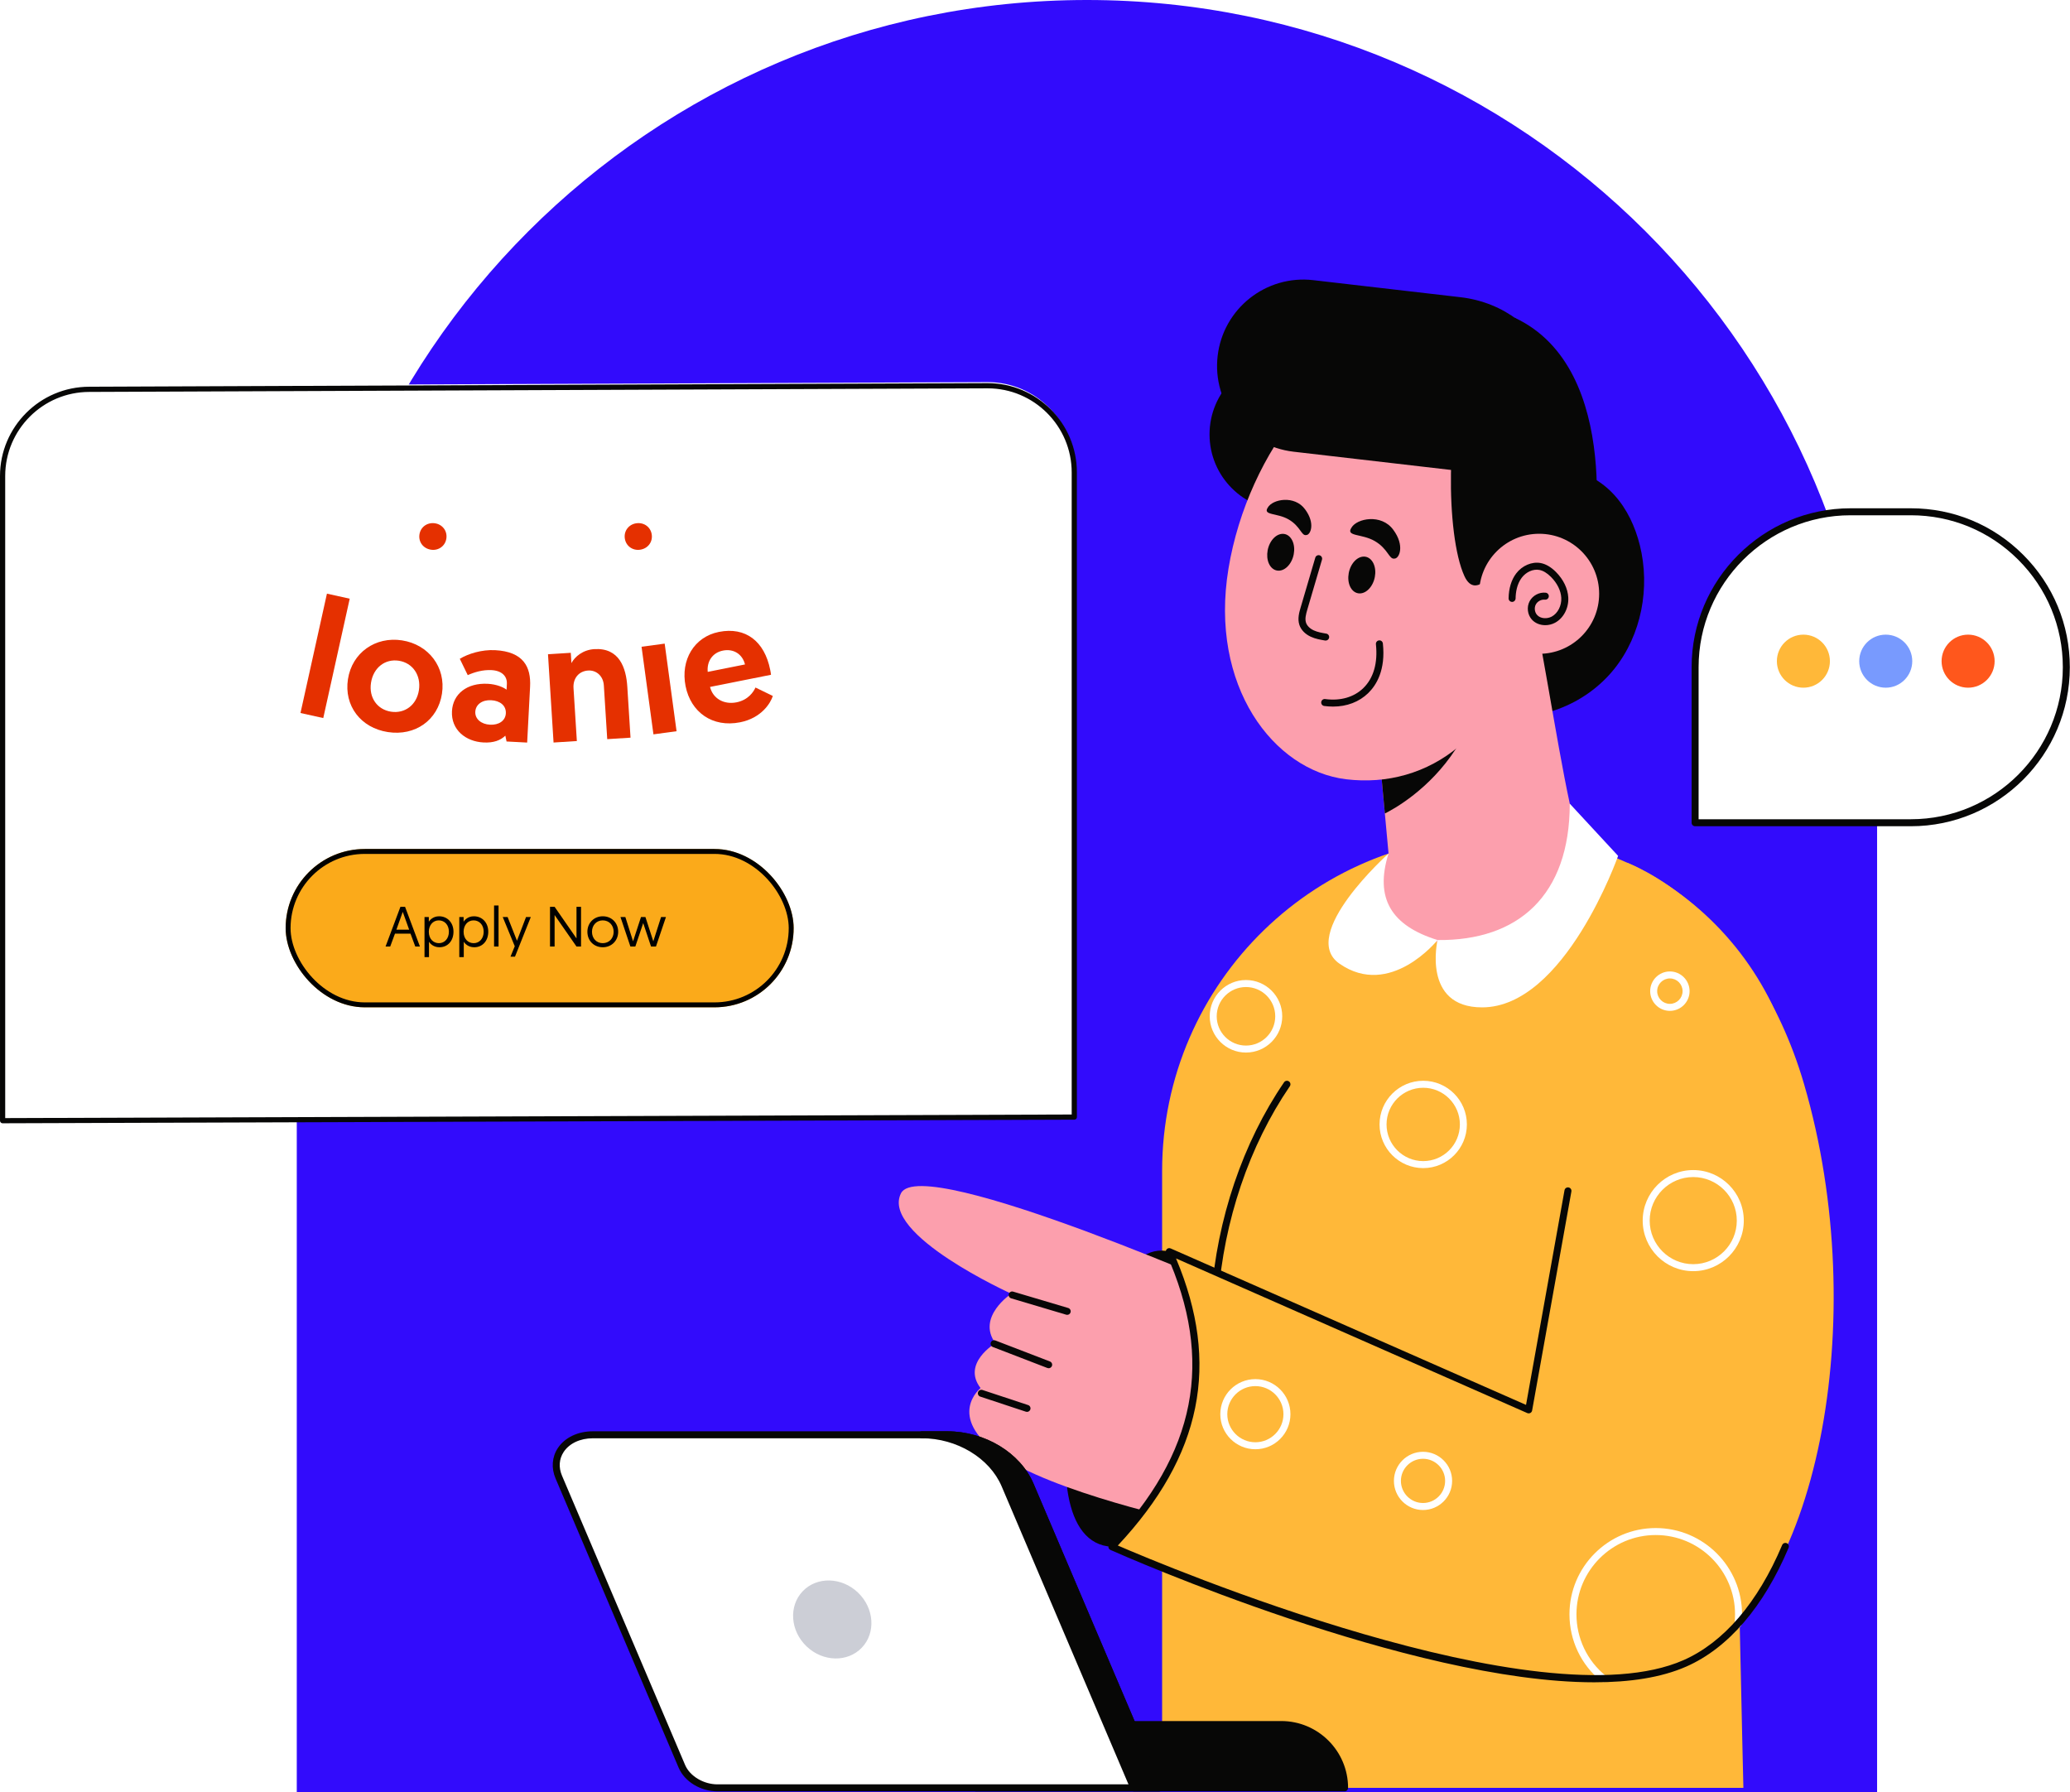
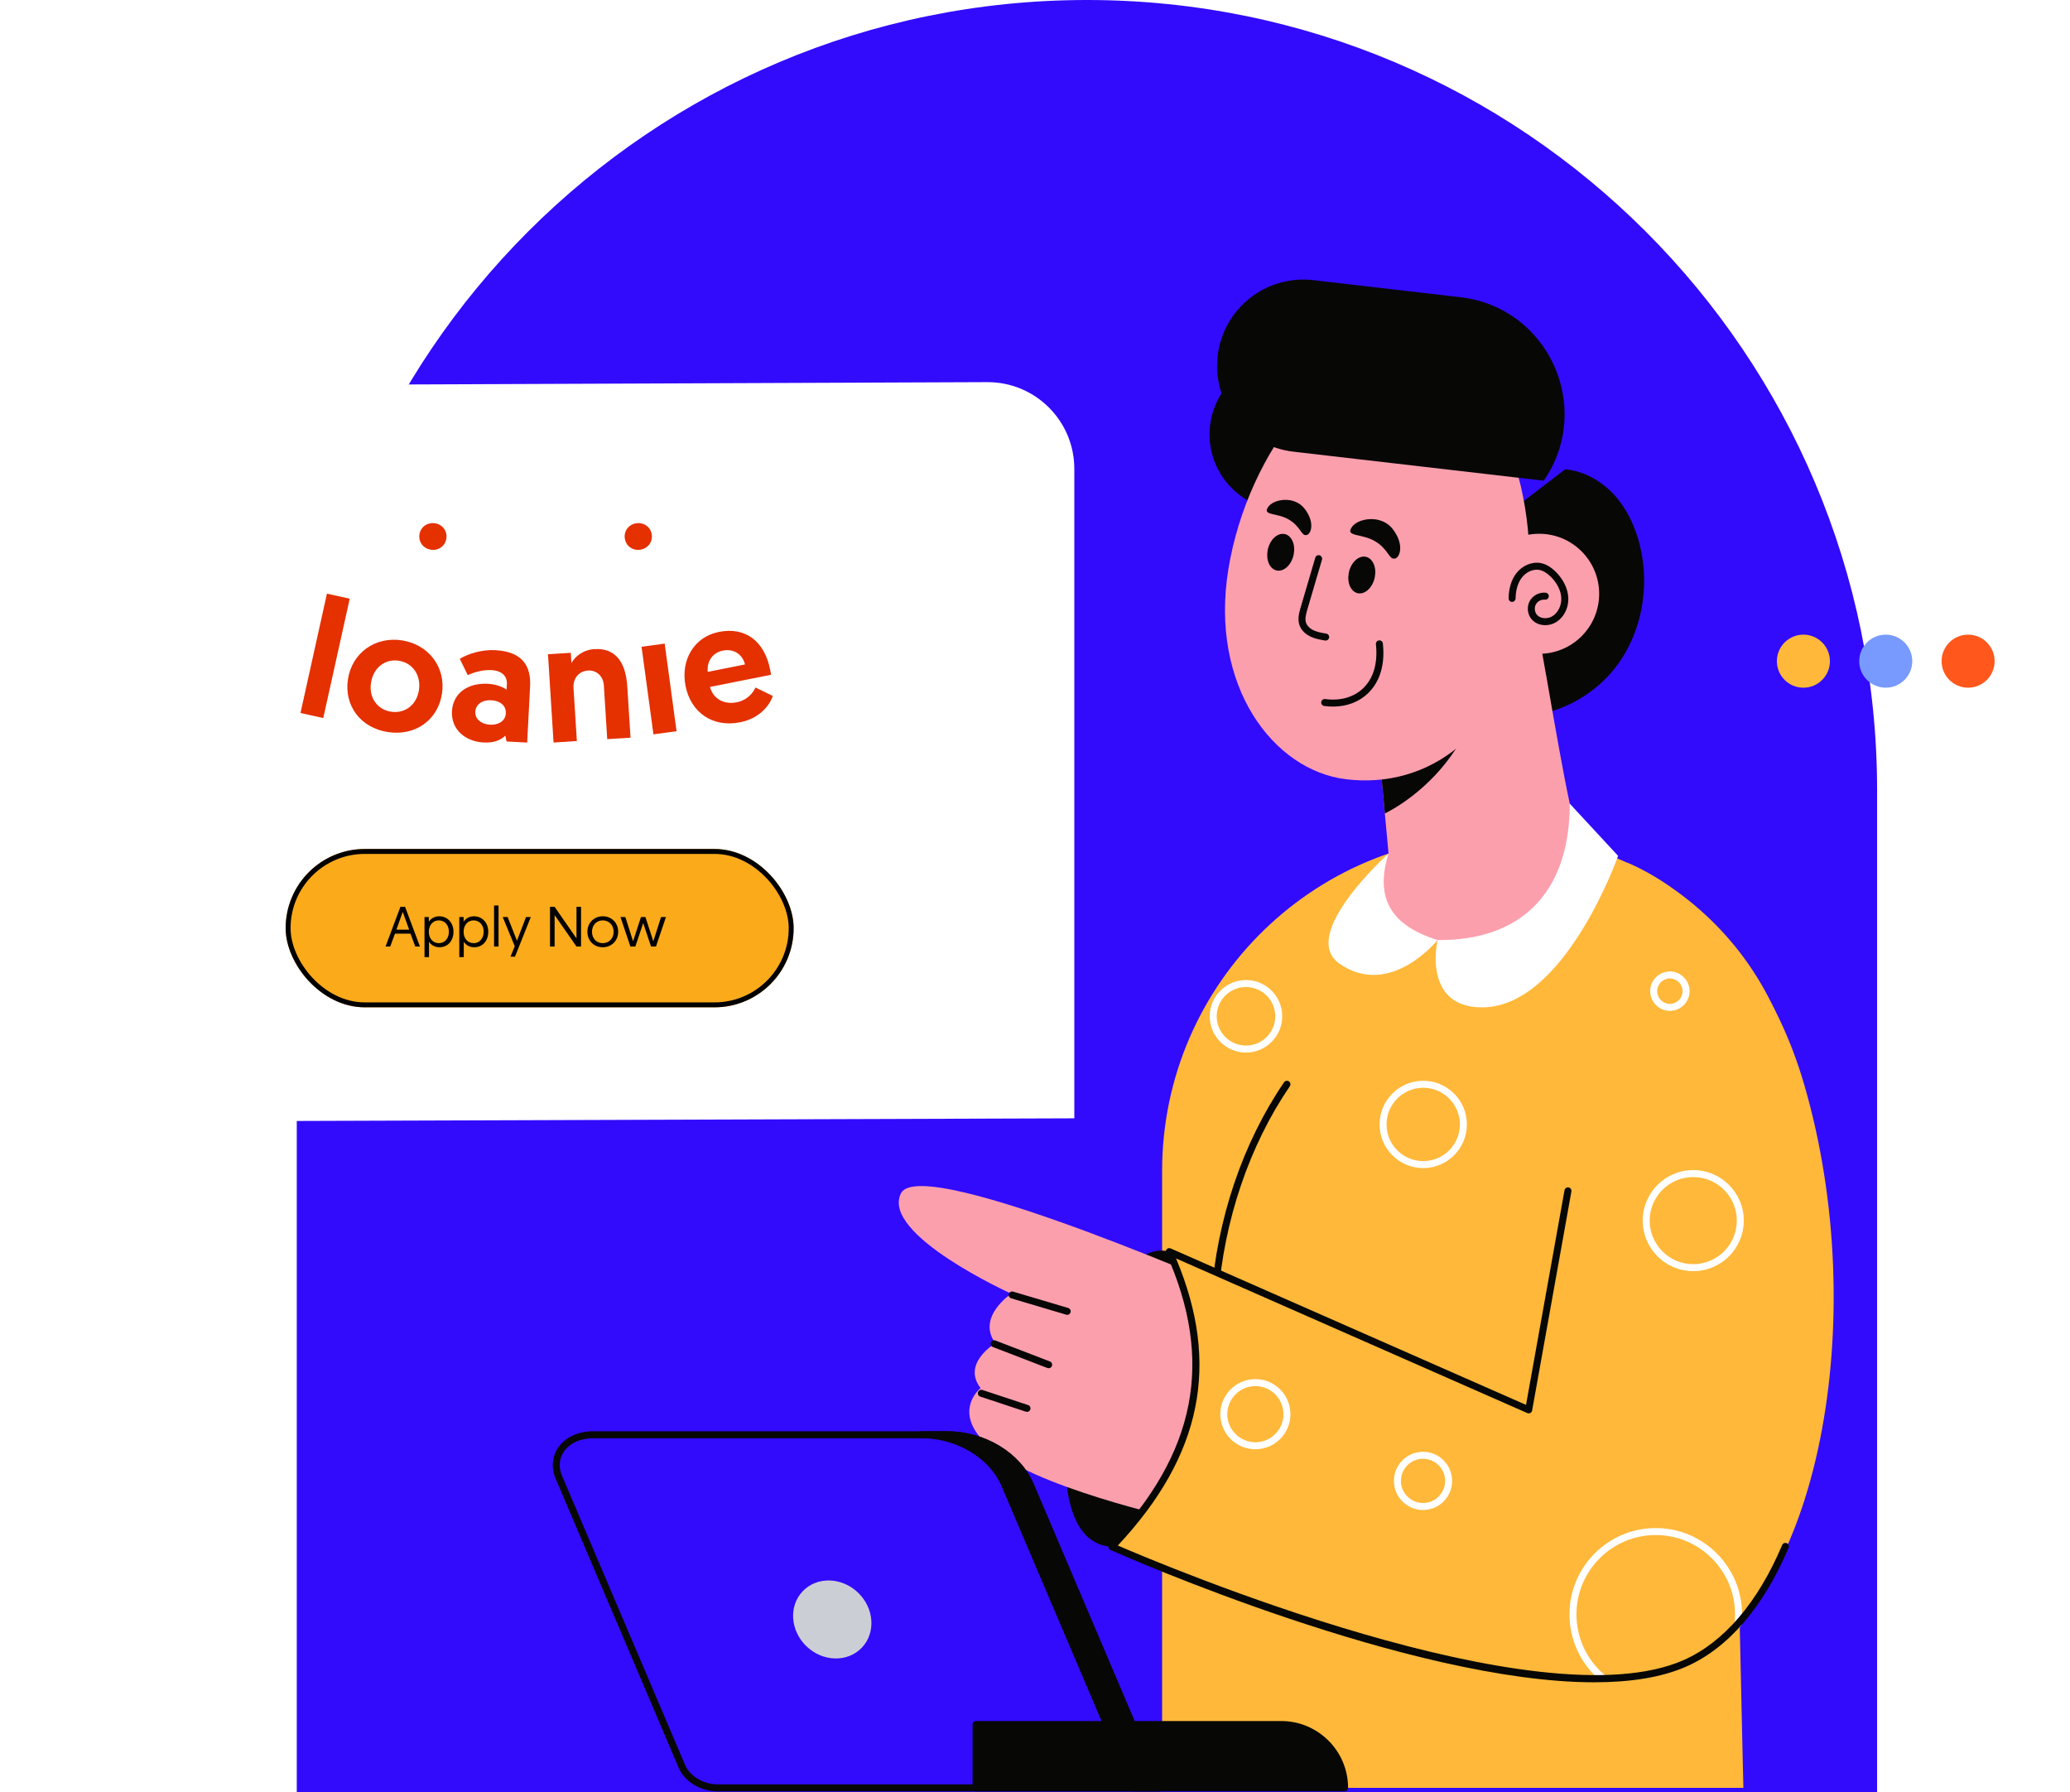
<svg xmlns="http://www.w3.org/2000/svg" width="558" height="483" viewBox="0 0 558 483" fill="none">
  <path d="M80 213C80 95.363 175.363 0 293 0C410.637 0 506 95.363 506 213V483H80V213Z" fill="#320BFC" />
-   <path d="M456.942 179.843V221.757H515.107C538.244 221.757 557.008 202.993 557.008 179.843C557.008 168.267 552.319 157.8 544.73 150.22C537.15 142.63 526.669 137.942 515.107 137.942H498.843C475.696 137.942 456.942 156.705 456.942 179.843Z" fill="white" />
-   <path d="M456.942 222.699H515.107C538.732 222.699 557.953 203.474 557.953 179.843C557.953 168.397 553.493 157.637 545.4 149.553C537.316 141.456 526.556 137 515.11 137H498.847C475.222 137 456 156.221 456 179.846V221.76C456 222.278 456.422 222.699 456.942 222.699ZM515.107 138.883C526.052 138.883 536.334 143.144 544.063 150.886C551.802 158.615 556.066 168.901 556.066 179.843C556.066 202.433 537.694 220.812 515.107 220.812H457.884V179.843C457.884 157.259 476.256 138.883 498.843 138.883H515.107Z" fill="#070706" />
  <path d="M530.533 185.357C526.585 185.357 523.384 182.156 523.384 178.208C523.384 174.26 526.585 171.059 530.533 171.059C534.481 171.059 537.682 174.26 537.682 178.208C537.682 182.156 534.481 185.357 530.533 185.357Z" fill="#FF571C" />
  <path d="M508.33 185.357C504.382 185.357 501.181 182.156 501.181 178.208C501.181 174.26 504.382 171.059 508.33 171.059C512.278 171.059 515.479 174.26 515.479 178.208C515.479 182.156 512.278 185.357 508.33 185.357Z" fill="#789AFE" />
  <path d="M486.132 185.357C482.184 185.357 478.984 182.156 478.984 178.208C478.984 174.26 482.184 171.059 486.132 171.059C490.081 171.059 493.281 174.26 493.281 178.208C493.281 182.156 490.081 185.357 486.132 185.357Z" fill="#FFB839" />
  <path d="M469.958 481.889C469.958 481.889 468.025 401.101 468.214 389.466C468.46 374.369 481.55 345.486 485.161 315.551C490.791 268.902 455.495 227.336 408.547 225.353C408.292 225.343 408.04 225.333 407.795 225.323C407.354 225.307 406.913 225.29 406.475 225.273C355.476 223.566 313.266 264.601 313.266 315.627V481.886H469.958V481.889Z" fill="#FFB839" />
  <path d="M421.925 126.487C427.008 126.948 431.743 129.657 435.178 133.437C438.613 137.217 440.808 141.998 442.042 146.952C444.877 158.345 442.506 171.074 435.188 180.255C427.87 189.437 415.609 194.633 404.007 192.822C401.159 192.378 398.267 191.483 396.155 189.523C394.073 187.593 392.949 184.795 392.588 181.98C392.223 179.165 392.554 176.306 393.012 173.508C395.001 161.286 399.358 149.452 405.774 138.858" fill="#070706" />
  <path d="M426.09 228.072C422.217 216.301 418.291 189.085 414.292 168.385L370.077 184.141L370.743 191.436L373.31 219.265L374.304 230.055C351.525 263.322 419.236 260.921 426.09 228.072Z" fill="#FC9FAD" />
  <path d="M370.743 191.436L373.309 219.265C375.597 218.135 385.296 212.863 392.438 201.861C400.575 189.324 384.729 187.825 384.729 187.825L370.743 191.436Z" fill="#070706" />
  <path d="M423.158 216.619L436.186 230.688C436.186 230.688 421.818 271.528 399.51 271.522C383.263 271.515 387.514 253.374 387.514 253.374C409.232 253.6 423.125 241.418 423.158 216.619Z" fill="white" />
  <path d="M346.571 137.605C335.237 137.605 326.049 128.417 326.049 117.084C326.049 105.75 335.237 96.563 346.571 96.563C357.904 96.563 367.092 105.75 367.092 117.084C367.092 128.417 357.904 137.605 346.571 137.605Z" fill="#070706" />
  <path d="M331.158 153.239C325.925 184.878 343.29 207.667 362.839 210.034C385.058 212.727 405.888 198.101 411.12 166.462C416.352 134.823 403.869 99.106 381.786 95.455C359.703 91.805 336.386 121.597 331.158 153.239Z" fill="#FC9FAD" />
-   <path d="M394.76 155.285C397.97 162.271 403.683 152.426 403.683 152.426L429.237 149.648C429.237 149.648 438.123 99.507 408.268 85.624L395.957 100.379C389.8 111.003 389.634 144.13 394.76 155.285Z" fill="#070706" />
  <path d="M348.67 121.746L416.139 129.561C429.691 109.882 417.419 82.859 393.685 80.107L354.025 75.511C341.26 74.032 329.711 83.184 328.232 95.949C326.756 108.718 335.905 120.267 348.67 121.746Z" fill="#070706" />
  <path d="M414.899 176.224C405.964 176.224 398.721 168.981 398.721 160.046C398.721 151.111 405.964 143.868 414.899 143.868C423.833 143.868 431.076 151.111 431.076 160.046C431.076 168.981 423.833 176.224 414.899 176.224Z" fill="#FC9FAD" />
  <path d="M416.557 168.508C417.439 168.508 418.345 168.296 419.167 167.861C421.475 166.638 422.914 163.886 422.751 161.021C422.615 158.624 421.438 156.196 419.439 154.181C418.109 152.841 416.72 152.025 415.311 151.76C412.97 151.316 410.311 152.446 408.699 154.578C407.409 156.283 406.706 158.597 406.667 161.276C406.66 161.797 407.074 162.225 407.595 162.234C408.062 162.268 408.547 161.827 408.553 161.306C408.576 159.721 408.885 157.463 410.204 155.719C411.395 154.147 413.308 153.302 414.959 153.617C415.987 153.812 417.045 154.449 418.099 155.513C419.774 157.198 420.758 159.194 420.865 161.13C420.984 163.242 419.923 165.328 418.278 166.2C417.085 166.833 415.274 166.827 414.316 165.716C413.676 164.977 413.54 163.809 413.994 162.941C414.449 162.075 415.48 161.522 416.461 161.631C416.965 161.684 417.443 161.316 417.502 160.795C417.559 160.278 417.187 159.811 416.67 159.754C414.923 159.562 413.142 160.51 412.327 162.062C411.511 163.614 411.743 165.623 412.89 166.946C413.775 167.967 415.138 168.508 416.557 168.508ZM359.341 190.448C363.068 190.448 366.374 189.195 368.821 186.814C371.049 184.649 373.542 180.571 372.776 173.442C372.72 172.924 372.262 172.543 371.738 172.606C371.221 172.663 370.846 173.127 370.9 173.644C371.44 178.691 370.266 182.776 367.504 185.465C364.974 187.925 361.327 188.973 357.222 188.419C356.692 188.346 356.231 188.711 356.161 189.228C356.091 189.745 356.453 190.219 356.97 190.289C357.776 190.392 358.565 190.448 359.341 190.448ZM357.358 172.653C357.809 172.653 358.21 172.328 358.286 171.867C358.373 171.353 358.024 170.869 357.514 170.779C356.353 170.584 355.15 170.381 354.122 169.9C353.084 169.416 352.331 168.66 352.056 167.831C351.721 166.814 352.02 165.617 352.418 164.267L356.363 150.845C356.509 150.344 356.224 149.82 355.723 149.674C355.219 149.529 354.699 149.814 354.553 150.314L350.607 163.737C350.232 165.016 349.715 166.767 350.266 168.425C350.707 169.765 351.794 170.899 353.323 171.611C354.586 172.202 355.975 172.437 357.202 172.643C357.255 172.649 357.308 172.653 357.358 172.653ZM342.49 152.652C343.813 154.416 346.111 154.144 347.626 152.049C349.145 149.94 349.291 146.816 347.968 145.052C346.645 143.288 344.347 143.56 342.832 145.656C341.33 147.751 341.171 150.885 342.49 152.652ZM364.351 158.783C365.674 160.547 367.972 160.275 369.487 158.179C371.006 156.071 371.152 152.947 369.829 151.183C368.506 149.419 366.208 149.691 364.692 151.787C363.187 153.882 363.031 157.015 364.351 158.783ZM341.744 136.816C340.352 138.951 344.271 138.199 347.368 140.006C350.571 141.863 350.799 144.455 352.089 144.22C353.3 144.24 354.626 141.05 351.801 137.28C348.963 133.387 343.021 134.535 341.744 136.816ZM364.288 142.257C362.726 144.654 367.12 143.806 370.591 145.835C374.182 147.917 374.437 150.822 375.886 150.56C377.243 150.583 378.731 147.005 375.565 142.778C372.382 138.411 365.72 139.697 364.288 142.257Z" fill="#070706" />
  <path d="M327.447 350.662C327.934 350.662 328.349 350.284 328.385 349.786C329.907 329.03 336.761 308.784 347.693 292.779C347.988 292.348 347.875 291.761 347.447 291.469C347.016 291.174 346.429 291.287 346.137 291.714C335.023 307.991 328.05 328.566 326.505 349.647C326.468 350.168 326.856 350.619 327.377 350.655C327.397 350.662 327.42 350.662 327.447 350.662Z" fill="#070706" />
  <path d="M315.192 337.359C293.809 331.513 273.291 415.657 299.724 416.897C332.613 428.35 334.354 352.482 334.354 352.482L315.192 337.359Z" fill="#070706" />
  <path d="M338.559 350.489C338.559 350.489 248.466 310.545 242.876 321.629C237.286 332.714 272.608 348.696 272.608 348.696C272.608 348.696 263.135 354.952 268.324 362.048C268.324 362.048 259.176 367.443 264.326 374.131C264.326 374.131 254.955 381.591 269.167 391.92C283.378 402.248 321.151 410.306 321.151 410.306L338.559 350.489Z" fill="#FC9FAD" />
  <path d="M287.678 354.395C288.086 354.395 288.461 354.13 288.583 353.722C288.733 353.222 288.447 352.698 287.95 352.548L273.115 348.139C272.618 347.986 272.091 348.274 271.942 348.772C271.792 349.273 272.078 349.796 272.575 349.946L287.41 354.356C287.499 354.385 287.592 354.395 287.678 354.395ZM282.681 368.786C283.059 368.786 283.417 368.557 283.563 368.182C283.749 367.695 283.507 367.151 283.023 366.962L268.308 361.299C267.82 361.113 267.276 361.355 267.087 361.839C266.902 362.327 267.144 362.87 267.628 363.059L282.343 368.723C282.456 368.766 282.569 368.786 282.681 368.786ZM276.846 380.55C277.24 380.55 277.608 380.298 277.741 379.903C277.903 379.409 277.638 378.875 277.141 378.713L264.836 374.645C264.349 374.479 263.808 374.747 263.646 375.245C263.483 375.739 263.748 376.273 264.246 376.435L276.551 380.504C276.65 380.533 276.75 380.55 276.846 380.55Z" fill="#070706" />
  <path d="M454.198 448.327C412.082 466.882 299.724 416.897 299.724 416.897C320.457 395.186 329.858 369.989 315.192 337.359L412.082 380.01L438.528 232.499C438.528 232.499 472.412 244.621 486.324 292.248C504.81 355.526 489.942 432.571 454.198 448.327Z" fill="#FFB839" />
  <path d="M432.252 453.37C432.527 453.37 432.796 453.251 432.985 453.022C433.313 452.618 433.25 452.024 432.849 451.696C427.835 447.621 424.96 441.576 424.96 435.111C424.96 423.33 434.546 413.744 446.327 413.744C458.115 413.744 467.707 423.33 467.707 435.111C467.707 435.956 467.661 436.795 467.565 437.604C467.505 438.121 467.873 438.589 468.39 438.652C468.924 438.718 469.378 438.343 469.438 437.826C469.541 436.944 469.594 436.032 469.594 435.114C469.594 422.292 459.156 411.861 446.327 411.861C433.505 411.861 423.074 422.292 423.074 435.114C423.074 442.15 426.204 448.732 431.658 453.162C431.831 453.301 432.043 453.37 432.252 453.37Z" fill="white" />
  <path d="M429.751 453.437C439.287 453.437 447.798 452.18 454.579 449.192C465.862 444.219 475.395 433.148 482.146 417.176C482.348 416.695 482.126 416.141 481.645 415.939C481.165 415.74 480.611 415.959 480.409 416.44C473.847 431.961 464.652 442.687 453.816 447.465C414.913 464.604 313.64 421.891 301.328 416.569C324.001 392.321 329.011 367.645 317.018 339.193L411.703 380.872C411.965 380.988 412.27 380.978 412.525 380.842C412.781 380.706 412.96 380.46 413.009 380.175L423.593 321.148C423.686 320.634 423.345 320.147 422.831 320.054C422.313 319.968 421.826 320.303 421.736 320.817L411.365 378.663L315.573 336.494C315.221 336.338 314.8 336.414 314.525 336.692C314.25 336.971 314.173 337.389 314.333 337.744C327.36 366.733 322.503 391.678 299.044 416.244C298.831 416.466 298.742 416.778 298.802 417.079C298.861 417.381 299.064 417.633 299.342 417.759C303.198 419.477 380.213 453.437 429.751 453.437Z" fill="#070706" />
  <path d="M387.514 253.371C387.514 253.371 374.775 269.257 361.084 259.747C349.837 251.935 374.294 230.061 374.294 230.061C370.524 242.101 375.007 249.498 387.514 253.371Z" fill="white" />
  <path d="M263.113 481.889H362.453C362.453 472.462 354.81 464.82 345.384 464.82H263.113V481.889Z" fill="#070706" />
  <path d="M263.113 482.831H362.453C362.973 482.831 363.395 482.41 363.395 481.889C363.395 471.955 355.314 463.878 345.38 463.878H263.11C262.589 463.878 262.168 464.299 262.168 464.82V481.889C262.168 482.41 262.592 482.831 263.113 482.831ZM361.485 480.944H264.055V465.761H345.383C353.961 465.761 360.994 472.489 361.485 480.944Z" fill="#070706" />
-   <path d="M193.429 481.889H312.48L277.731 400.239C274.366 392.331 265.085 386.724 255.367 386.724H159.803C152.622 386.724 148.149 392.291 150.635 398.133L183.806 476.073C185.252 479.475 189.244 481.889 193.429 481.889Z" fill="white" />
  <path d="M193.429 482.831H312.481C312.8 482.831 313.091 482.671 313.267 482.406C313.443 482.141 313.473 481.809 313.347 481.518L278.594 399.871C275.063 391.575 265.51 385.782 255.361 385.782H159.798C155.769 385.782 152.244 387.473 150.374 390.305C148.786 392.705 148.564 395.693 149.761 398.505L182.932 476.445C184.537 480.205 188.85 482.831 193.429 482.831ZM311.056 480.944H193.429C189.649 480.944 185.966 478.739 184.673 475.702L151.502 397.762C150.544 395.51 150.703 393.229 151.953 391.342C153.475 389.041 156.409 387.665 159.804 387.665H255.368C264.632 387.665 273.674 393.106 276.864 400.607L311.056 480.944Z" fill="#070706" />
  <path d="M248.512 386.72C258.237 386.72 267.508 392.334 270.877 400.242L305.629 481.889H312.486L277.734 400.242C274.365 392.334 265.081 386.72 255.369 386.72H248.512Z" fill="#070706" />
  <path d="M305.628 482.834H312.485C312.804 482.834 313.095 482.675 313.271 482.409C313.447 482.144 313.477 481.813 313.351 481.521L278.598 399.874C275.064 391.574 265.511 385.779 255.365 385.779H248.508C247.987 385.779 247.566 386.2 247.566 386.72C247.566 387.241 247.987 387.662 248.508 387.662C257.918 387.662 266.758 392.987 270.004 400.61L304.756 482.257C304.905 482.605 305.247 482.834 305.628 482.834ZM311.056 480.947H306.248L271.741 399.874C269.51 394.632 264.874 390.387 259.204 387.974C267.03 389.224 274.112 394.157 276.861 400.613L311.056 480.947Z" fill="#070706" />
  <path d="M217.421 443.755C213.021 439.554 212.555 432.9 216.38 428.894C220.206 424.887 226.874 425.045 231.273 429.246C235.673 433.447 236.139 440.1 232.314 444.107C228.488 448.113 221.82 447.956 217.421 443.755Z" fill="#CCCED6" />
  <path d="M456.439 342.621C463.952 342.621 470.066 336.51 470.066 328.997C470.066 321.483 463.952 315.372 456.439 315.372C448.925 315.372 442.814 321.483 442.814 328.997C442.814 336.51 448.925 342.621 456.439 342.621ZM456.439 317.256C462.911 317.256 468.18 322.521 468.18 328.997C468.18 335.469 462.911 340.738 456.439 340.738C449.966 340.738 444.698 335.472 444.698 328.997C444.698 322.521 449.966 317.256 456.439 317.256Z" fill="white" />
  <path d="M383.596 407C387.923 407 391.441 403.478 391.441 399.151C391.441 394.824 387.92 391.306 383.596 391.306C379.269 391.306 375.751 394.827 375.751 399.151C375.751 403.475 379.269 407 383.596 407ZM383.596 393.19C386.882 393.19 389.555 395.862 389.555 399.148C389.555 402.434 386.882 405.11 383.596 405.11C380.31 405.11 377.635 402.434 377.635 399.148C377.635 395.862 380.31 393.19 383.596 393.19Z" fill="white" />
  <path d="M338.404 390.623C343.617 390.623 347.857 386.382 347.857 381.17C347.857 375.958 343.617 371.717 338.404 371.717C333.192 371.717 328.951 375.958 328.951 381.17C328.951 386.382 333.192 390.623 338.404 390.623ZM338.404 373.603C342.575 373.603 345.971 376.999 345.971 381.17C345.971 385.341 342.579 388.737 338.404 388.737C334.233 388.737 330.838 385.341 330.838 381.17C330.838 376.999 334.233 373.603 338.404 373.603Z" fill="white" />
  <path d="M383.649 314.845C390.141 314.845 395.42 309.566 395.42 303.074C395.42 296.582 390.141 291.303 383.649 291.303C377.157 291.303 371.878 296.582 371.878 303.074C371.878 309.566 377.157 314.845 383.649 314.845ZM383.649 293.19C389.1 293.19 393.533 297.623 393.533 303.074C393.533 308.525 389.1 312.958 383.649 312.958C378.198 312.958 373.765 308.525 373.765 303.074C373.765 297.623 378.198 293.19 383.649 293.19Z" fill="white" />
  <path d="M335.872 283.7C341.26 283.7 345.646 279.317 345.646 273.925C345.646 268.534 341.263 264.15 335.872 264.15C330.48 264.15 326.097 268.534 326.097 273.925C326.097 279.317 330.48 283.7 335.872 283.7ZM335.872 266.04C340.222 266.04 343.76 269.578 343.76 273.929C343.76 278.279 340.222 281.817 335.872 281.817C331.521 281.817 327.983 278.279 327.983 273.929C327.983 269.578 331.521 266.04 335.872 266.04Z" fill="white" />
  <path d="M450.141 272.463C453.069 272.463 455.453 270.079 455.453 267.151C455.453 264.22 453.069 261.839 450.141 261.839C447.213 261.839 444.829 264.223 444.829 267.151C444.829 270.079 447.213 272.463 450.141 272.463ZM450.141 263.723C452.031 263.723 453.566 265.261 453.566 267.148C453.566 269.038 452.028 270.573 450.141 270.573C448.251 270.573 446.716 269.035 446.716 267.148C446.716 265.258 448.255 263.723 450.141 263.723Z" fill="white" />
  <path d="M289.598 126.363L289.6 301.426L0.709 302.396L0.707 127.342C0.707 114.433 11.17 103.97 24.08 103.97L266.236 103C279.135 103 289.598 113.463 289.598 126.363Z" fill="white" />
-   <path d="M0.705 302.765C0.52 302.765 0.343 302.691 0.21 302.56C0.077 302.43 0.003 302.25 0.003 302.066L0 128.312C0 115.038 10.8 104.238 24.072 104.238L266.225 103.268C279.496 103.268 290.292 114.063 290.292 127.332L290.295 301.093C290.295 301.48 289.982 301.792 289.598 301.792L0.707 302.762C0.707 302.765 0.707 302.765 0.705 302.765ZM266.23 104.669L24.076 105.638C11.573 105.638 1.4 115.808 1.4 128.312L1.404 301.362L288.894 300.397L288.891 127.332C288.894 114.836 278.726 104.669 266.23 104.669Z" fill="#070706" />
  <path d="M88.131 160.009L94.271 161.37L87.14 193.54L81 192.18L88.131 160.009Z" fill="#E53000" />
  <path d="M108.362 172.601C115.565 173.714 120.237 179.873 119.138 186.985C118.04 194.098 111.93 198.455 104.546 197.315C97.208 196.182 92.696 190.186 93.795 183.072C94.899 175.915 101.206 171.496 108.362 172.601ZM105.395 191.823C109.13 192.399 112.308 190.032 112.926 186.026C113.546 182.019 111.252 178.67 107.515 178.093C103.78 177.516 100.635 179.98 100.01 184.032C99.387 188.038 101.704 191.253 105.395 191.823Z" fill="#E53000" />
  <path d="M131.483 184.306C133.897 184.433 135.722 185.259 136.555 185.896L136.635 184.35C136.747 182.258 135.273 180.766 132.498 180.62C130.134 180.496 127.909 181.155 126.088 181.971L123.946 177.57C126.16 176.227 129.826 175.05 133.465 175.242C141.107 175.642 143.173 179.766 142.893 185.089L142.103 200.147L136.552 199.855L136.224 198.287C134.925 199.542 133.062 200.266 130.334 200.121C125.511 199.869 121.571 196.697 121.835 191.693C122.08 187.006 125.935 184.015 131.483 184.306ZM132.092 195.332C134.456 195.458 136.252 194.274 136.358 192.272C136.467 190.18 134.804 188.861 132.393 188.734C129.982 188.607 128.228 189.883 128.124 191.84C128.021 193.796 129.726 195.209 132.092 195.332Z" fill="#E53000" />
  <path d="M169.1 185.089L169.966 198.828L163.689 199.224L162.777 184.756C162.61 182.119 160.686 180.595 158.549 180.729C155.955 180.893 154.436 182.907 154.598 185.453L155.499 199.739L149.22 200.135L147.721 176.342L153.864 175.954L154.036 178.729C154.935 177.029 157.1 175.156 160.193 174.962C166.974 174.535 168.782 180.039 169.1 185.089Z" fill="#E53000" />
  <path d="M171.552 141.038C173.629 140.756 175.418 142.077 175.692 144.109C175.967 146.14 174.597 147.89 172.519 148.172C170.487 148.448 168.698 147.127 168.423 145.095C168.149 143.064 169.519 141.314 171.552 141.038ZM120.33 145.095C120.055 147.127 118.267 148.448 116.234 148.172C114.156 147.89 112.785 146.14 113.061 144.109C113.337 142.077 115.124 140.758 117.201 141.038C119.234 141.314 120.604 143.064 120.33 145.095Z" fill="#E53000" />
  <path d="M193.786 170.324C201.022 168.882 206.094 172.887 207.615 180.525C207.704 180.971 207.793 181.419 207.837 181.873L191.4 185.152C192.159 188.252 195.104 189.987 198.544 189.301C201.717 188.669 203.174 186.428 203.646 185.311L208.326 187.583C207.762 189.413 205.331 193.521 199.522 194.678C192.02 196.175 186.207 191.947 184.809 184.934C183.402 177.875 187.129 171.652 193.786 170.324ZM200.828 179.091C200.124 176.26 197.696 174.793 194.882 175.355C191.978 175.933 190.51 178.362 190.778 181.096L200.828 179.091Z" fill="#E53000" />
  <path d="M172.941 174.321L179.174 173.477L182.377 197.088L176.147 197.933L172.941 174.321Z" fill="#E53000" />
  <g filter="url(#filter0_d_201_46)">
    <rect x="77" y="225.184" width="136.94" height="42.675" rx="21.337" fill="#FBAA1A" />
    <rect x="77.663" y="225.847" width="135.614" height="41.348" rx="20.674" stroke="black" stroke-width="1.326" />
    <path d="M110.66 248.001H106.472L105.188 251.471H103.934L107.939 240.77H109.193L113.198 251.471H111.944L110.66 248.001ZM110.294 246.931L108.566 242.131L106.854 246.931H110.294ZM114.434 254.329V243.522H115.596V244.775C115.794 244.485 116.635 243.323 118.363 243.323C120.625 243.323 122.245 245.05 122.245 247.481C122.245 249.942 120.701 251.669 118.454 251.669C116.788 251.669 115.886 250.599 115.642 250.187V254.329H114.434ZM115.596 247.481C115.596 249.438 116.819 250.569 118.317 250.569C119.876 250.569 121.007 249.3 121.007 247.481C121.007 245.616 119.815 244.424 118.286 244.424C116.635 244.424 115.596 245.815 115.596 247.481ZM123.809 254.329V243.522H124.971V244.775C125.169 244.485 126.01 243.323 127.737 243.323C130 243.323 131.62 245.05 131.62 247.481C131.62 249.942 130.076 251.669 127.829 251.669C126.163 251.669 125.261 250.599 125.016 250.187V254.329H123.809ZM124.971 247.481C124.971 249.438 126.194 250.569 127.692 250.569C129.251 250.569 130.382 249.3 130.382 247.481C130.382 245.616 129.19 244.424 127.661 244.424C126.01 244.424 124.971 245.815 124.971 247.481ZM133.184 251.471V240.419H134.391V251.471H133.184ZM138.822 254.207H137.614L138.761 251.394L135.52 243.522H136.835L139.357 249.911L141.803 243.522H143.087L138.822 254.207ZM148.265 251.471V240.77H149.503L155.403 249.285V240.77H156.626V251.471H155.403L149.503 242.987V251.471H148.265ZM159.578 247.496C159.578 249.285 160.786 250.569 162.483 250.569C164.195 250.569 165.418 249.269 165.418 247.496C165.418 245.738 164.195 244.424 162.483 244.424C160.77 244.424 159.578 245.754 159.578 247.496ZM158.34 247.496C158.34 245.096 160.128 243.323 162.498 243.323C164.898 243.323 166.64 245.112 166.64 247.496C166.64 249.881 164.867 251.669 162.483 251.669C160.098 251.669 158.34 249.911 158.34 247.496ZM175.497 251.471L173.387 245.157L171.263 251.471H169.933L167.258 243.522H168.572L170.651 250.064C170.651 250.064 170.666 250.034 172.791 243.522H173.984C176.093 250.034 176.108 250.064 176.108 250.064L178.203 243.522H179.517L176.827 251.471H175.497Z" fill="black" />
  </g>
  <defs>
    <filter id="filter0_d_201_46" x="77" y="225.184" width="136.94" height="46.322" filterUnits="userSpaceOnUse" color-interpolation-filters="sRGB">
      <feFlood flood-opacity="0" result="BackgroundImageFix" />
      <feColorMatrix in="SourceAlpha" type="matrix" values="0 0 0 0 0 0 0 0 0 0 0 0 0 0 0 0 0 0 127 0" result="hardAlpha" />
      <feOffset dy="3.647" />
      <feComposite in2="hardAlpha" operator="out" />
      <feColorMatrix type="matrix" values="0 0 0 0 0 0 0 0 0 0 0 0 0 0 0 0 0 0 1 0" />
      <feBlend mode="normal" in2="BackgroundImageFix" result="effect1_dropShadow_201_46" />
      <feBlend mode="normal" in="SourceGraphic" in2="effect1_dropShadow_201_46" result="shape" />
    </filter>
  </defs>
</svg>